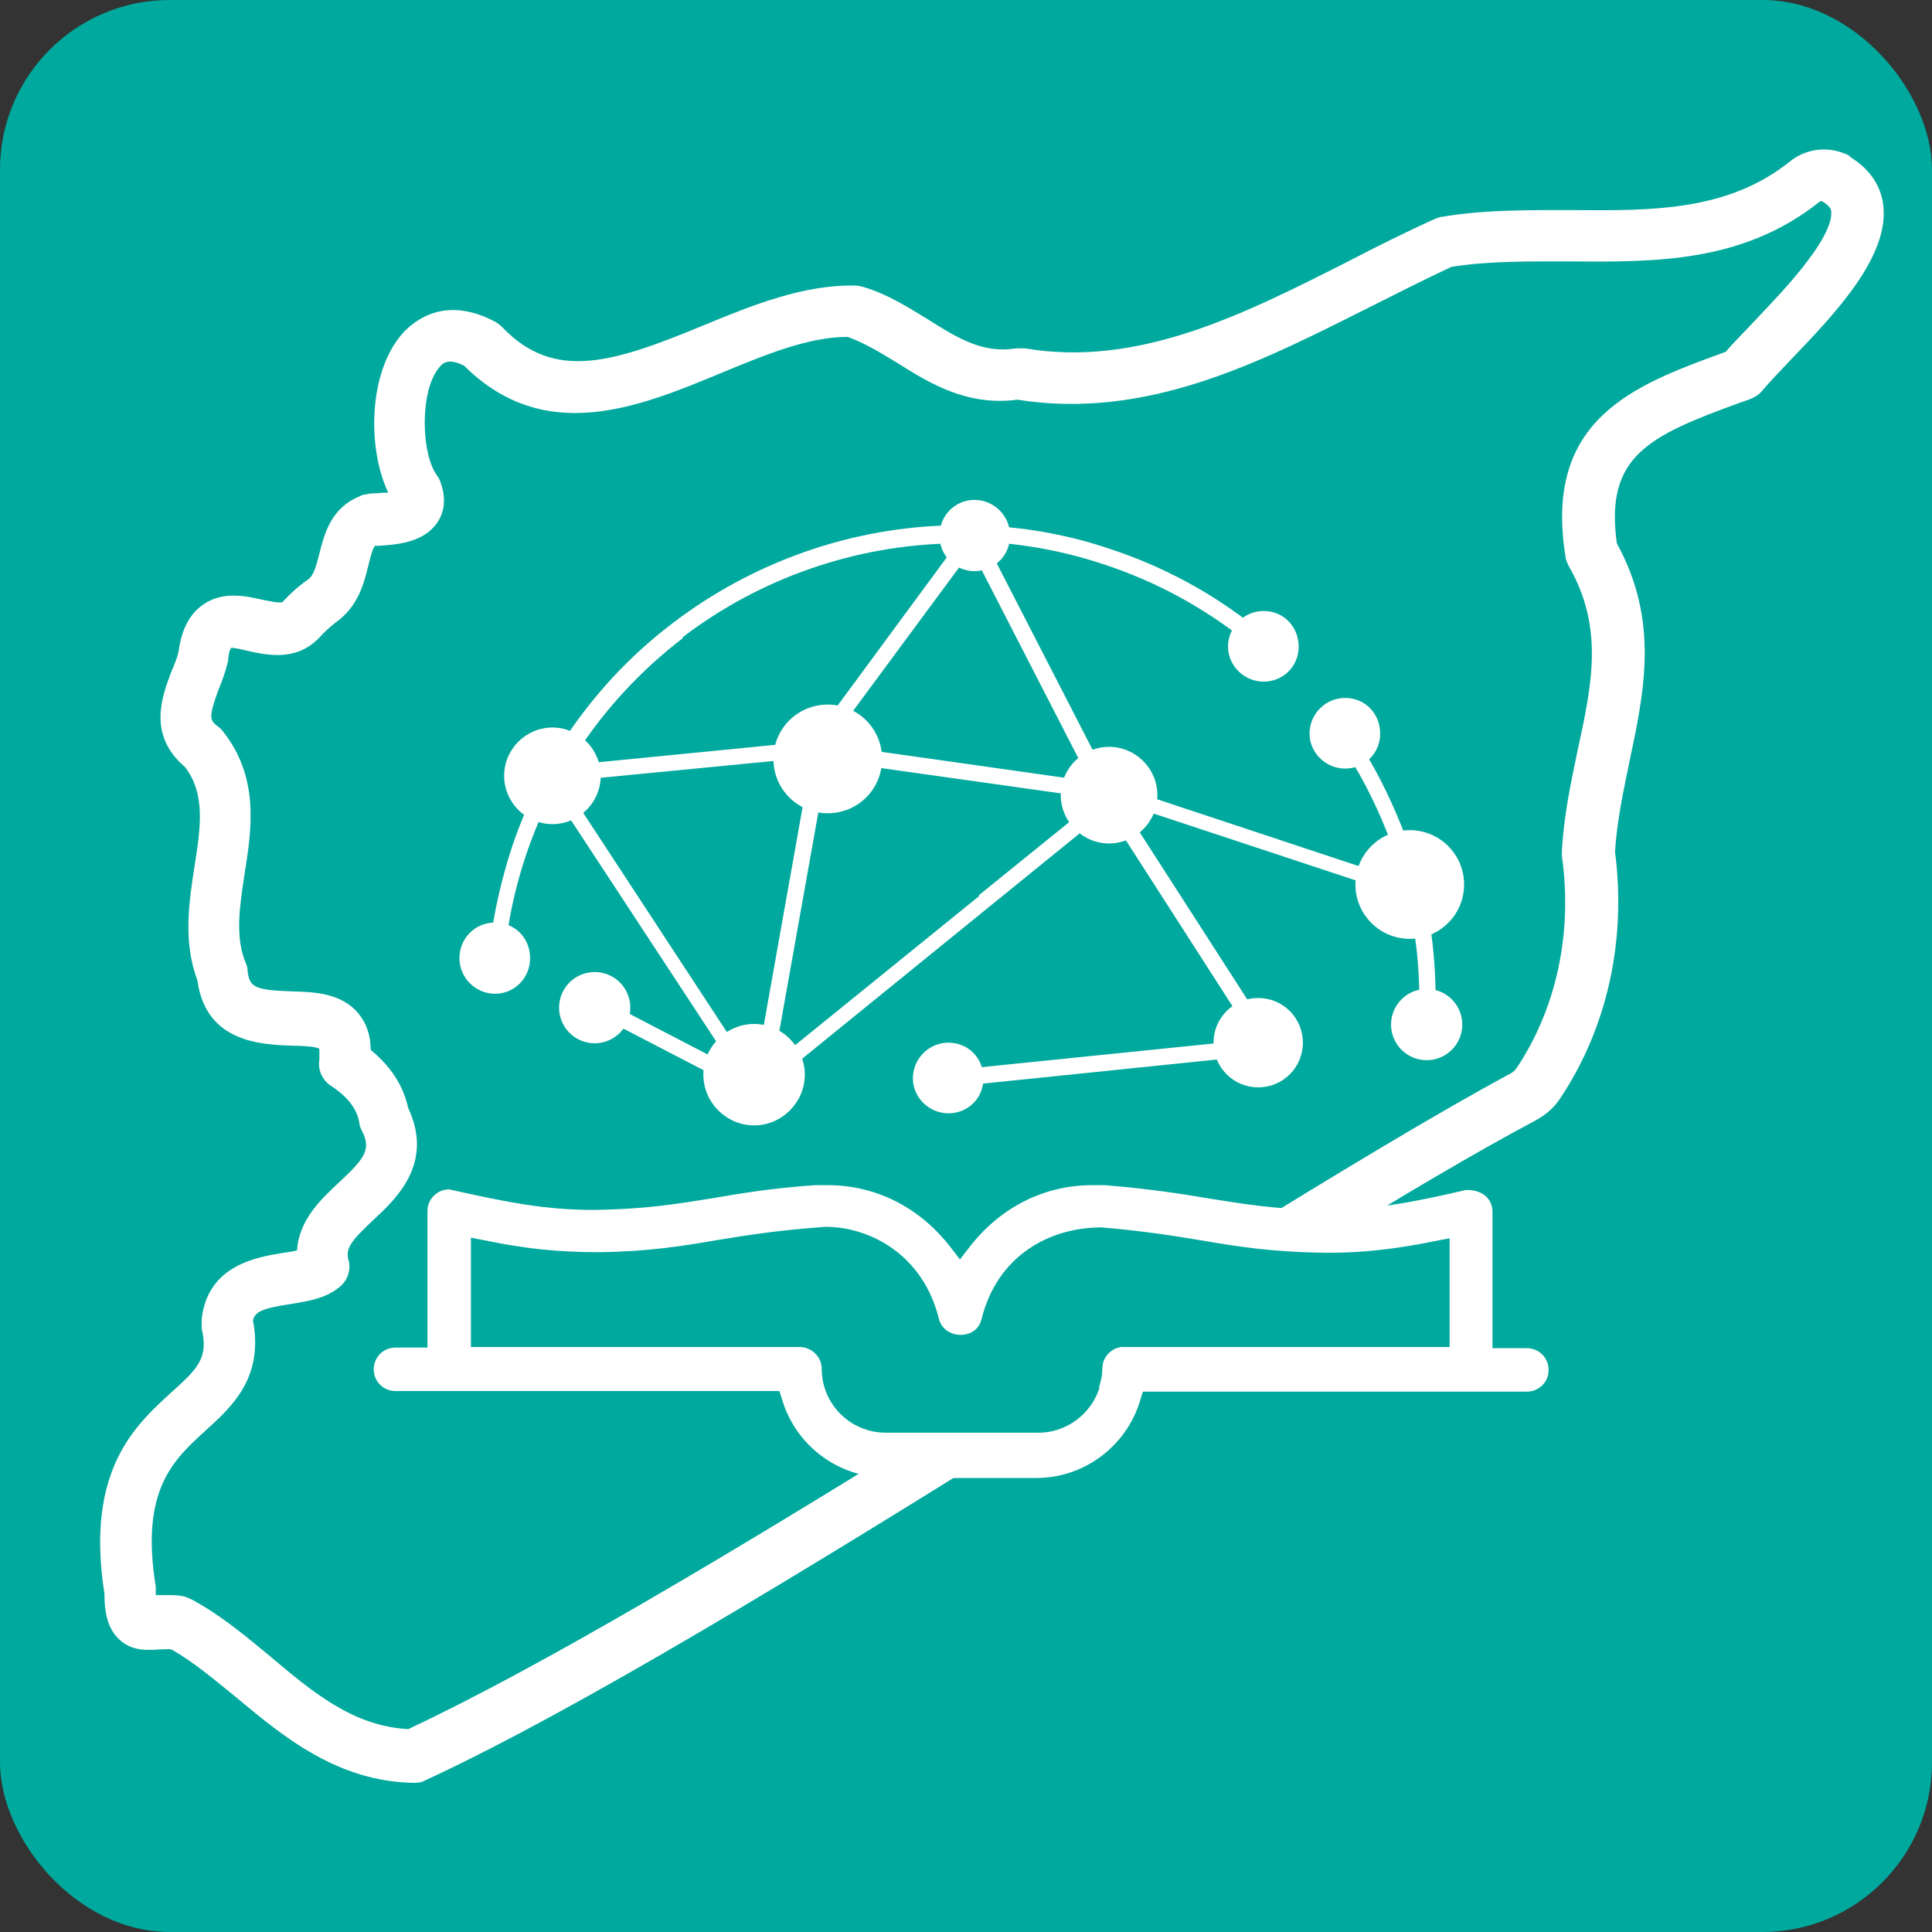
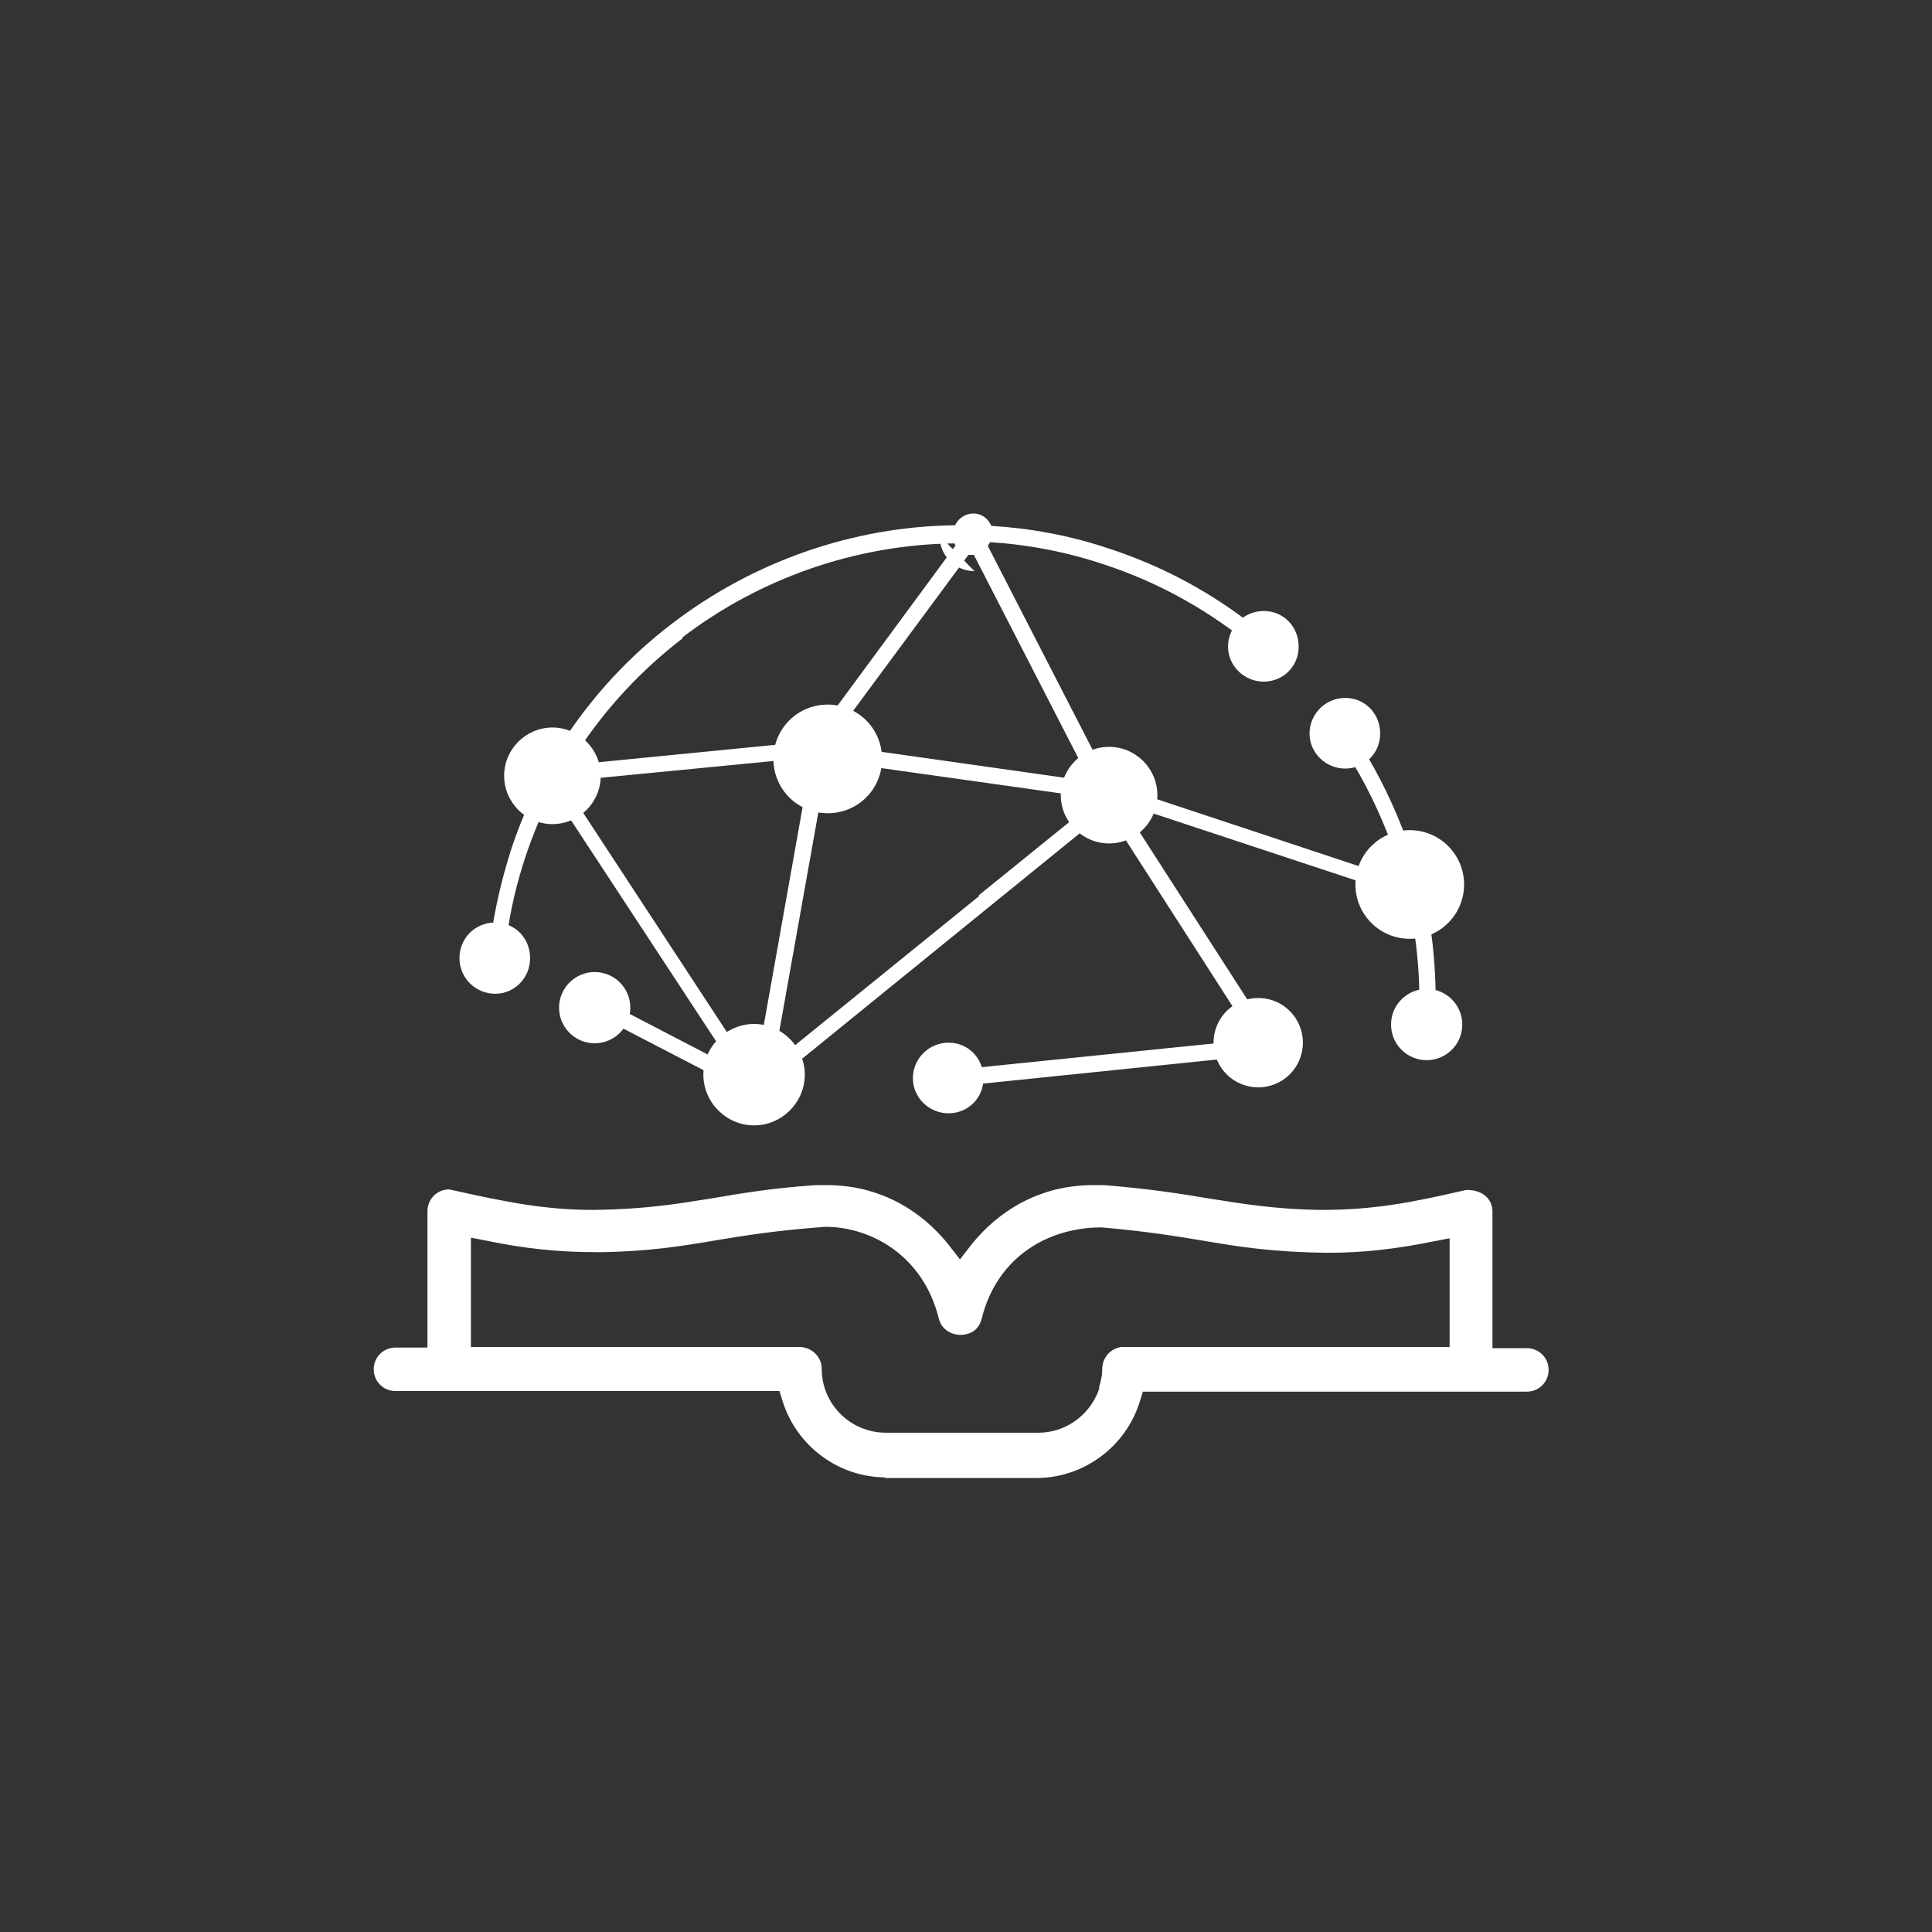
<svg xmlns="http://www.w3.org/2000/svg" viewBox="0 0 32 32" data-name="Layer 1" id="Layer_1">
  <rect x="0" y="0" width="32" height="32" fill="#333333" stroke="none" />
  <defs>
    <style>
      .cls-1 {
        fill: #fff;
      }

      .cls-2 {
        fill: #00a99d;
      }
    </style>
  </defs>
-   <rect ry="2.81" rx="2.81" height="32" width="32" class="cls-2" id="CUSTOM-background" />
  <g>
    <g>
      <g>
        <path d="M24.05,14.89c.13-.39-.08-.81-.47-.94-.09-.03-.18-.04-.28-.04-.2-.54-.45-1.07-.76-1.56.02-.03.04-.06.05-.09.06-.17-.04-.36-.21-.42-.17-.06-.36.04-.42.21-.06.17.04.36.21.42.05.02.09.02.14.01.3.47.54.97.73,1.48-.18.08-.33.23-.4.43l-3.74-1.24c.01-.23-.13-.45-.36-.53-.11-.04-.23-.03-.34,0l-1.84-3.58s.03-.04.04-.06c.63.04,1.26.16,1.89.37.85.28,1.62.7,2.31,1.24-.05.17.05.35.22.4.17.06.36-.04.42-.21.06-.17-.04-.36-.21-.42-.09-.03-.18-.02-.25.02-.72-.57-1.52-1-2.4-1.29-.65-.22-1.31-.34-1.96-.38-.04-.09-.11-.16-.2-.19-.16-.05-.33.03-.4.18-1.71.02-3.36.61-4.69,1.63-.71.54-1.32,1.2-1.82,1.97-.27-.08-.56.07-.64.34-.07.2,0,.42.15.55-.14.29-.26.59-.36.9-.15.47-.26.95-.33,1.43-.1.03-.18.11-.22.21-.06.17.04.36.21.42s.36-.04.42-.21c.05-.15-.01-.31-.15-.39.06-.47.17-.93.32-1.38.1-.3.22-.59.35-.87.07.02.14.02.21,0l2.77,4.22s-.03.06-.04.09l-1.79-.93c0-.15-.08-.29-.23-.34-.17-.06-.36.04-.42.21-.06.17.04.36.21.42.11.04.23.01.31-.06l1.89.98c.04.18.16.33.35.39.28.09.57-.06.66-.33.02-.06.03-.13.03-.19l3.46-2.81,1.7-1.38s.03.01.05.02c.08.03.15.03.23.02l2.05,3.19c-.07.06-.12.14-.15.23,0,0,0,0,0,.01-.02.07-.03.15-.02.22l-4.31.44c-.03-.1-.11-.19-.22-.22-.17-.06-.36.04-.42.21-.06.17.04.36.21.42.14.05.3,0,.38-.13l4.47-.46c.06.08.14.14.24.17.24.08.5-.03.62-.24.02-.03.03-.06.04-.09.09-.28-.06-.57-.33-.66-.09-.03-.18-.03-.27-.02l-2.04-3.17s.09-.08.12-.13l3.78,1.25c0,.3.2.59.51.69.1.03.2.04.3.03.07.41.1.83.1,1.25-.09.04-.16.11-.19.2-.06.17.04.36.21.42.17.06.36-.04.42-.21.05-.16-.02-.33-.17-.4,0-.45-.03-.89-.1-1.33.17-.09.31-.24.38-.43ZM11.3,10.56c1.28-.98,2.87-1.54,4.51-1.56,0,.01,0,.02.02.03l-2.07,2.81c-.32-.02-.62.17-.74.48h-.01s-3.35.33-3.35.33c-.03-.07-.06-.13-.11-.18.48-.74,1.08-1.38,1.76-1.9ZM12.22,17.37l-2.72-4.15c.07-.06.12-.14.15-.23,0-.03.01-.05.02-.08l3.29-.32c0,.25.14.49.36.63l-.73,4.1c-.13-.03-.26,0-.37.05ZM16.22,14.84l-3.32,2.69s-.04-.05-.06-.07l.74-4.15c.16.03.33,0,.47-.07.17-.09.3-.23.36-.43.01-.04.02-.07.03-.11l3.41.48c0,.09.04.18.09.25l-1.73,1.4ZM17.9,12.92l-3.46-.49c-.05-.22-.19-.42-.41-.52l2.01-2.72s.06,0,.09,0l1.85,3.6s-.06.08-.08.13Z" class="cls-1" />
        <g>
          <circle r=".9" cy="14.65" cx="23.35" class="cls-1" />
          <circle r=".59" cy="16.97" cx="23.63" class="cls-1" />
          <path d="M15.71,18.44c-.32,0-.59-.26-.59-.58s.26-.59.59-.59.58.26.58.59-.26.58-.58.58Z" class="cls-1" />
-           <path d="M16.14,9.46c-.32,0-.58-.26-.58-.59s.26-.59.58-.59.59.26.59.59-.26.59-.59.59Z" class="cls-1" />
+           <path d="M16.14,9.46c-.32,0-.58-.26-.58-.59Z" class="cls-1" />
          <path d="M20.93,11.29c-.32,0-.59-.26-.59-.58s.26-.59.59-.59.58.26.58.59-.26.58-.58.58Z" class="cls-1" />
          <path d="M22.28,12.73c-.32,0-.59-.26-.59-.58s.26-.59.59-.59.58.26.58.59-.26.58-.58.58Z" class="cls-1" />
          <circle r=".59" cy="16.69" cx="9.85" class="cls-1" />
          <path d="M8.2,16.46c-.32,0-.59-.26-.59-.59s.26-.59.59-.59.58.26.58.59-.26.59-.58.59Z" class="cls-1" />
          <path d="M13.71,13.47c-.5,0-.9-.4-.9-.9s.4-.9.9-.9.9.4.9.9-.4.9-.9.9Z" class="cls-1" />
          <path d="M12.49,18.64c-.46,0-.84-.38-.84-.84s.38-.84.84-.84.84.38.84.84-.38.84-.84.84Z" class="cls-1" />
          <path d="M18.37,13.97c-.44,0-.8-.36-.8-.8s.36-.8.8-.8.8.36.8.8-.36.8-.8.8Z" class="cls-1" />
          <path d="M20.84,18.01c-.41,0-.74-.33-.74-.74s.33-.74.74-.74.74.33.74.74-.33.74-.74.74Z" class="cls-1" />
          <path d="M9.15,13.65c-.44,0-.8-.36-.8-.8s.36-.8.8-.8.8.36.8.8-.36.8-.8.8Z" class="cls-1" />
        </g>
      </g>
      <path d="M14.67,24.47c-.78,0-1.48-.52-1.71-1.27l-.05-.16h-6.36c-.2,0-.36-.16-.36-.36s.16-.36.36-.36h.53v-2.26c0-.2.16-.36.36-.36.98.22,1.61.34,2.39.34.85-.01,1.39-.1,1.95-.19.47-.08.99-.17,1.72-.22.07,0,.14,0,.21,0,.79,0,1.51.36,2.02,1.01l.17.22.17-.22c.51-.65,1.23-1.01,2.02-1.01.07,0,.14,0,.21,0,.73.06,1.25.14,1.72.22.57.09,1.1.18,1.86.19h0c.87,0,1.5-.12,2.4-.33h.02c.27,0,.42.16.42.36v2.26h.57c.2,0,.36.16.36.36s-.16.36-.36.36h-6.36l-.05.16c-.23.75-.93,1.27-1.71,1.27h-2.53ZM7.8,22.31h5.44c.2,0,.37.16.37.36,0,.59.48,1.06,1.06,1.06h2.53c.58,0,1.06-.48,1.06-1.06,0-.2.16-.36.36-.36h5.39v-1.8l-.26.05c-.64.13-1.18.19-1.75.19-.93-.01-1.48-.1-2.07-.2-.48-.08-.98-.16-1.68-.22h-.01c-.86,0-1.72.47-1.98,1.51-.06.25-.28.27-.35.27-.13,0-.31-.07-.36-.27-.26-1.05-1.13-1.52-1.88-1.52-.81.06-1.31.14-1.79.22-.59.1-1.14.19-1.95.2h-.02c-.68,0-1.22-.06-1.85-.19l-.26-.05v1.8Z" class="cls-1" />
    </g>
    <g>
      <path d="M18.62,22.31c-.2,0-.36.16-.36.36,0,.11-.03.22-.06.32.1-.06.21-.13.31-.19.26-.16.52-.33.78-.49h-.66Z" class="cls-1" />
-       <path d="M30.67,2.6c-.33-.19-.74-.16-1.03.08-1.03.82-2.28.81-3.59.8-.71,0-1.44-.01-2.16.11-.04,0-.07.02-.11.03-.49.22-.99.47-1.47.72-1.7.86-3.45,1.75-5.33,1.43-.05,0-.1,0-.15,0-.55.09-.97-.17-1.46-.48-.33-.2-.67-.42-1.08-.54-.04-.01-.08-.02-.12-.02-.85-.02-1.7.32-2.52.66-1.5.62-2.47.93-3.33.03-.03-.03-.07-.06-.1-.08-.84-.46-1.36-.03-1.55.18-.57.64-.59,1.9-.24,2.64-.06,0-.12,0-.16.01-.08,0-.15,0-.21.02-.03,0-.07.01-.1.03-.48.19-.59.63-.67.95-.06.23-.1.37-.19.43-.16.11-.3.24-.42.37-.03.03-.25-.02-.35-.04-.27-.06-.64-.14-.96.08-.22.15-.36.4-.41.77-.02.11-.07.22-.12.34-.15.4-.41,1.05.23,1.59.34.46.25,1.01.15,1.65-.09.58-.19,1.24.05,1.88.14,1.03,1.06,1.06,1.56,1.08.15,0,.38.01.46.05,0,.02,0,.08,0,.18-.03.17.05.35.2.44.18.12.41.31.46.6,0,.04.02.09.04.13.16.31.07.45-.37.86-.29.27-.67.62-.7,1.13-.07.02-.16.03-.22.04-.44.07-1.26.2-1.36,1.1,0,.05,0,.1,0,.15.11.48-.04.65-.5,1.06-.6.55-1.43,1.29-1.11,3.34,0,.25.03.55.24.75.22.21.49.18.67.17.07,0,.14-.01.2,0,.37.21.71.5,1.08.8.78.65,1.67,1.39,2.94,1.41h0c.06,0,.13-.01.18-.04,2.53-1.17,6.34-3.5,9.94-5.75h-1.67c-3.16,1.96-6.35,3.87-8.55,4.9-.91-.05-1.58-.61-2.29-1.21-.41-.34-.83-.69-1.3-.94-.04-.02-.09-.04-.13-.05-.09-.02-.18-.02-.26-.02-.07,0-.14,0-.2,0,0-.02,0-.04,0-.06,0-.03,0-.05,0-.08-.26-1.6.29-2.1.83-2.59.43-.39.96-.87.78-1.82.03-.14.15-.2.62-.27.29-.05.58-.09.81-.28.14-.11.2-.29.15-.46-.05-.19.06-.32.42-.66.38-.35,1-.94.57-1.85-.08-.37-.29-.69-.62-.96,0-.24-.07-.44-.2-.6-.28-.34-.72-.36-1.11-.37-.64-.02-.7-.08-.73-.35,0-.04-.01-.08-.03-.12-.18-.43-.1-.94-.02-1.47.12-.75.25-1.6-.36-2.37-.02-.03-.05-.05-.07-.07-.15-.11-.17-.15,0-.62.06-.14.12-.31.16-.48,0-.01,0-.02,0-.03.01-.1.03-.16.05-.18.06,0,.19.03.27.05.32.07.8.18,1.18-.21.1-.11.19-.19.28-.26.37-.26.47-.65.54-.94.04-.16.07-.28.11-.33.02,0,.04,0,.07,0,.29-.02.73-.05.96-.38.09-.13.17-.35.06-.66-.01-.04-.03-.08-.06-.12-.27-.37-.29-1.42.04-1.8.05-.06.14-.16.41-.02,1.33,1.32,2.88.69,4.25.12.75-.31,1.45-.6,2.1-.6h0c.28.1.54.26.82.43.54.34,1.16.72,1.99.61,2.14.34,4-.61,5.81-1.52.48-.24.93-.47,1.38-.68.63-.1,1.3-.09,1.95-.09,1.41.01,2.87.03,4.15-.99.01-.01.04-.01.05,0,.13.08.14.14.14.16.01.07,0,.3-.36.78-.27.37-.63.74-.95,1.08-.17.18-.32.33-.44.47l-.06.02c-1.45.53-2.96,1.09-2.59,3.37,0,.05.03.1.05.15.59,1.02.39,1.96.15,3.06-.11.53-.23,1.08-.26,1.67,0,.03,0,.06,0,.08.18,1.27-.09,2.52-.75,3.51-.03.04-.06.07-.1.09-1.19.64-2.88,1.66-4.74,2.81.41.06.86.11,1.46.13,1.44-.89,2.73-1.65,3.69-2.16.17-.09.32-.22.42-.38.77-1.16,1.09-2.6.9-4.07.03-.51.14-1.01.24-1.5.24-1.14.5-2.32-.21-3.61-.2-1.44.52-1.78,2.04-2.33l.17-.06c.07-.03.14-.07.19-.13.11-.13.28-.31.47-.51.74-.77,1.66-1.73,1.54-2.59-.03-.23-.16-.56-.58-.8Z" class="cls-1" />
    </g>
  </g>
</svg>